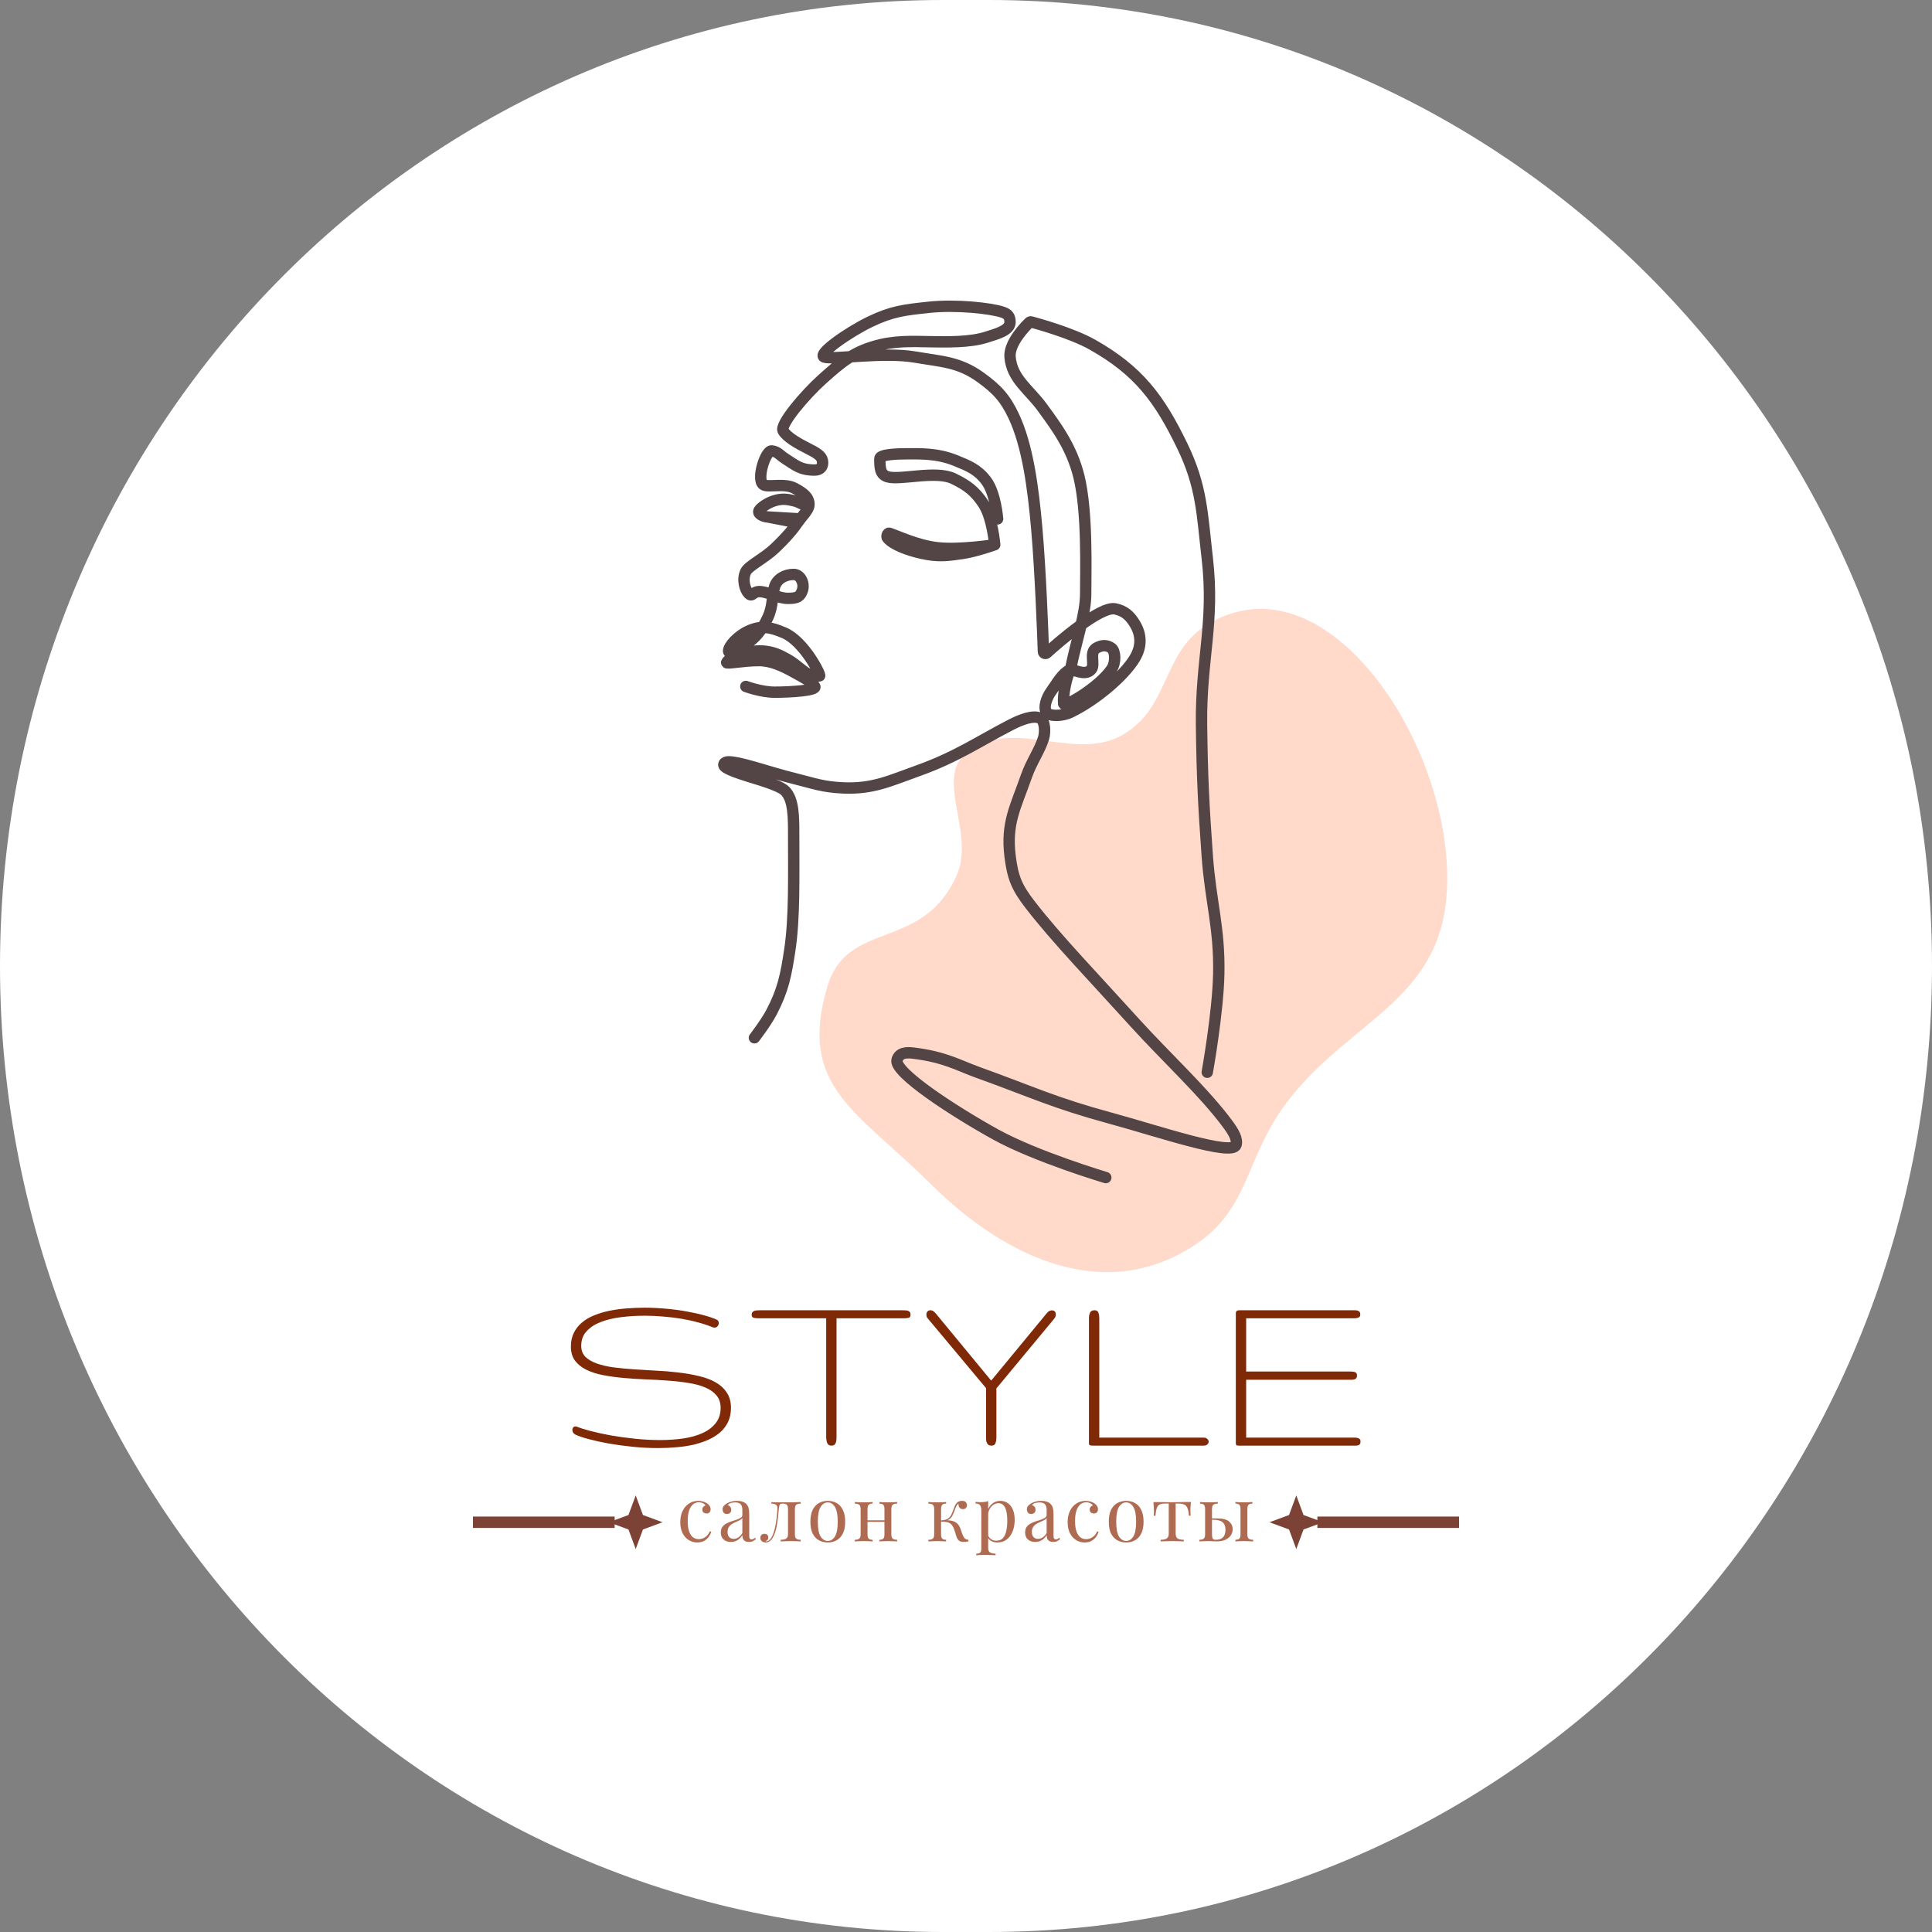
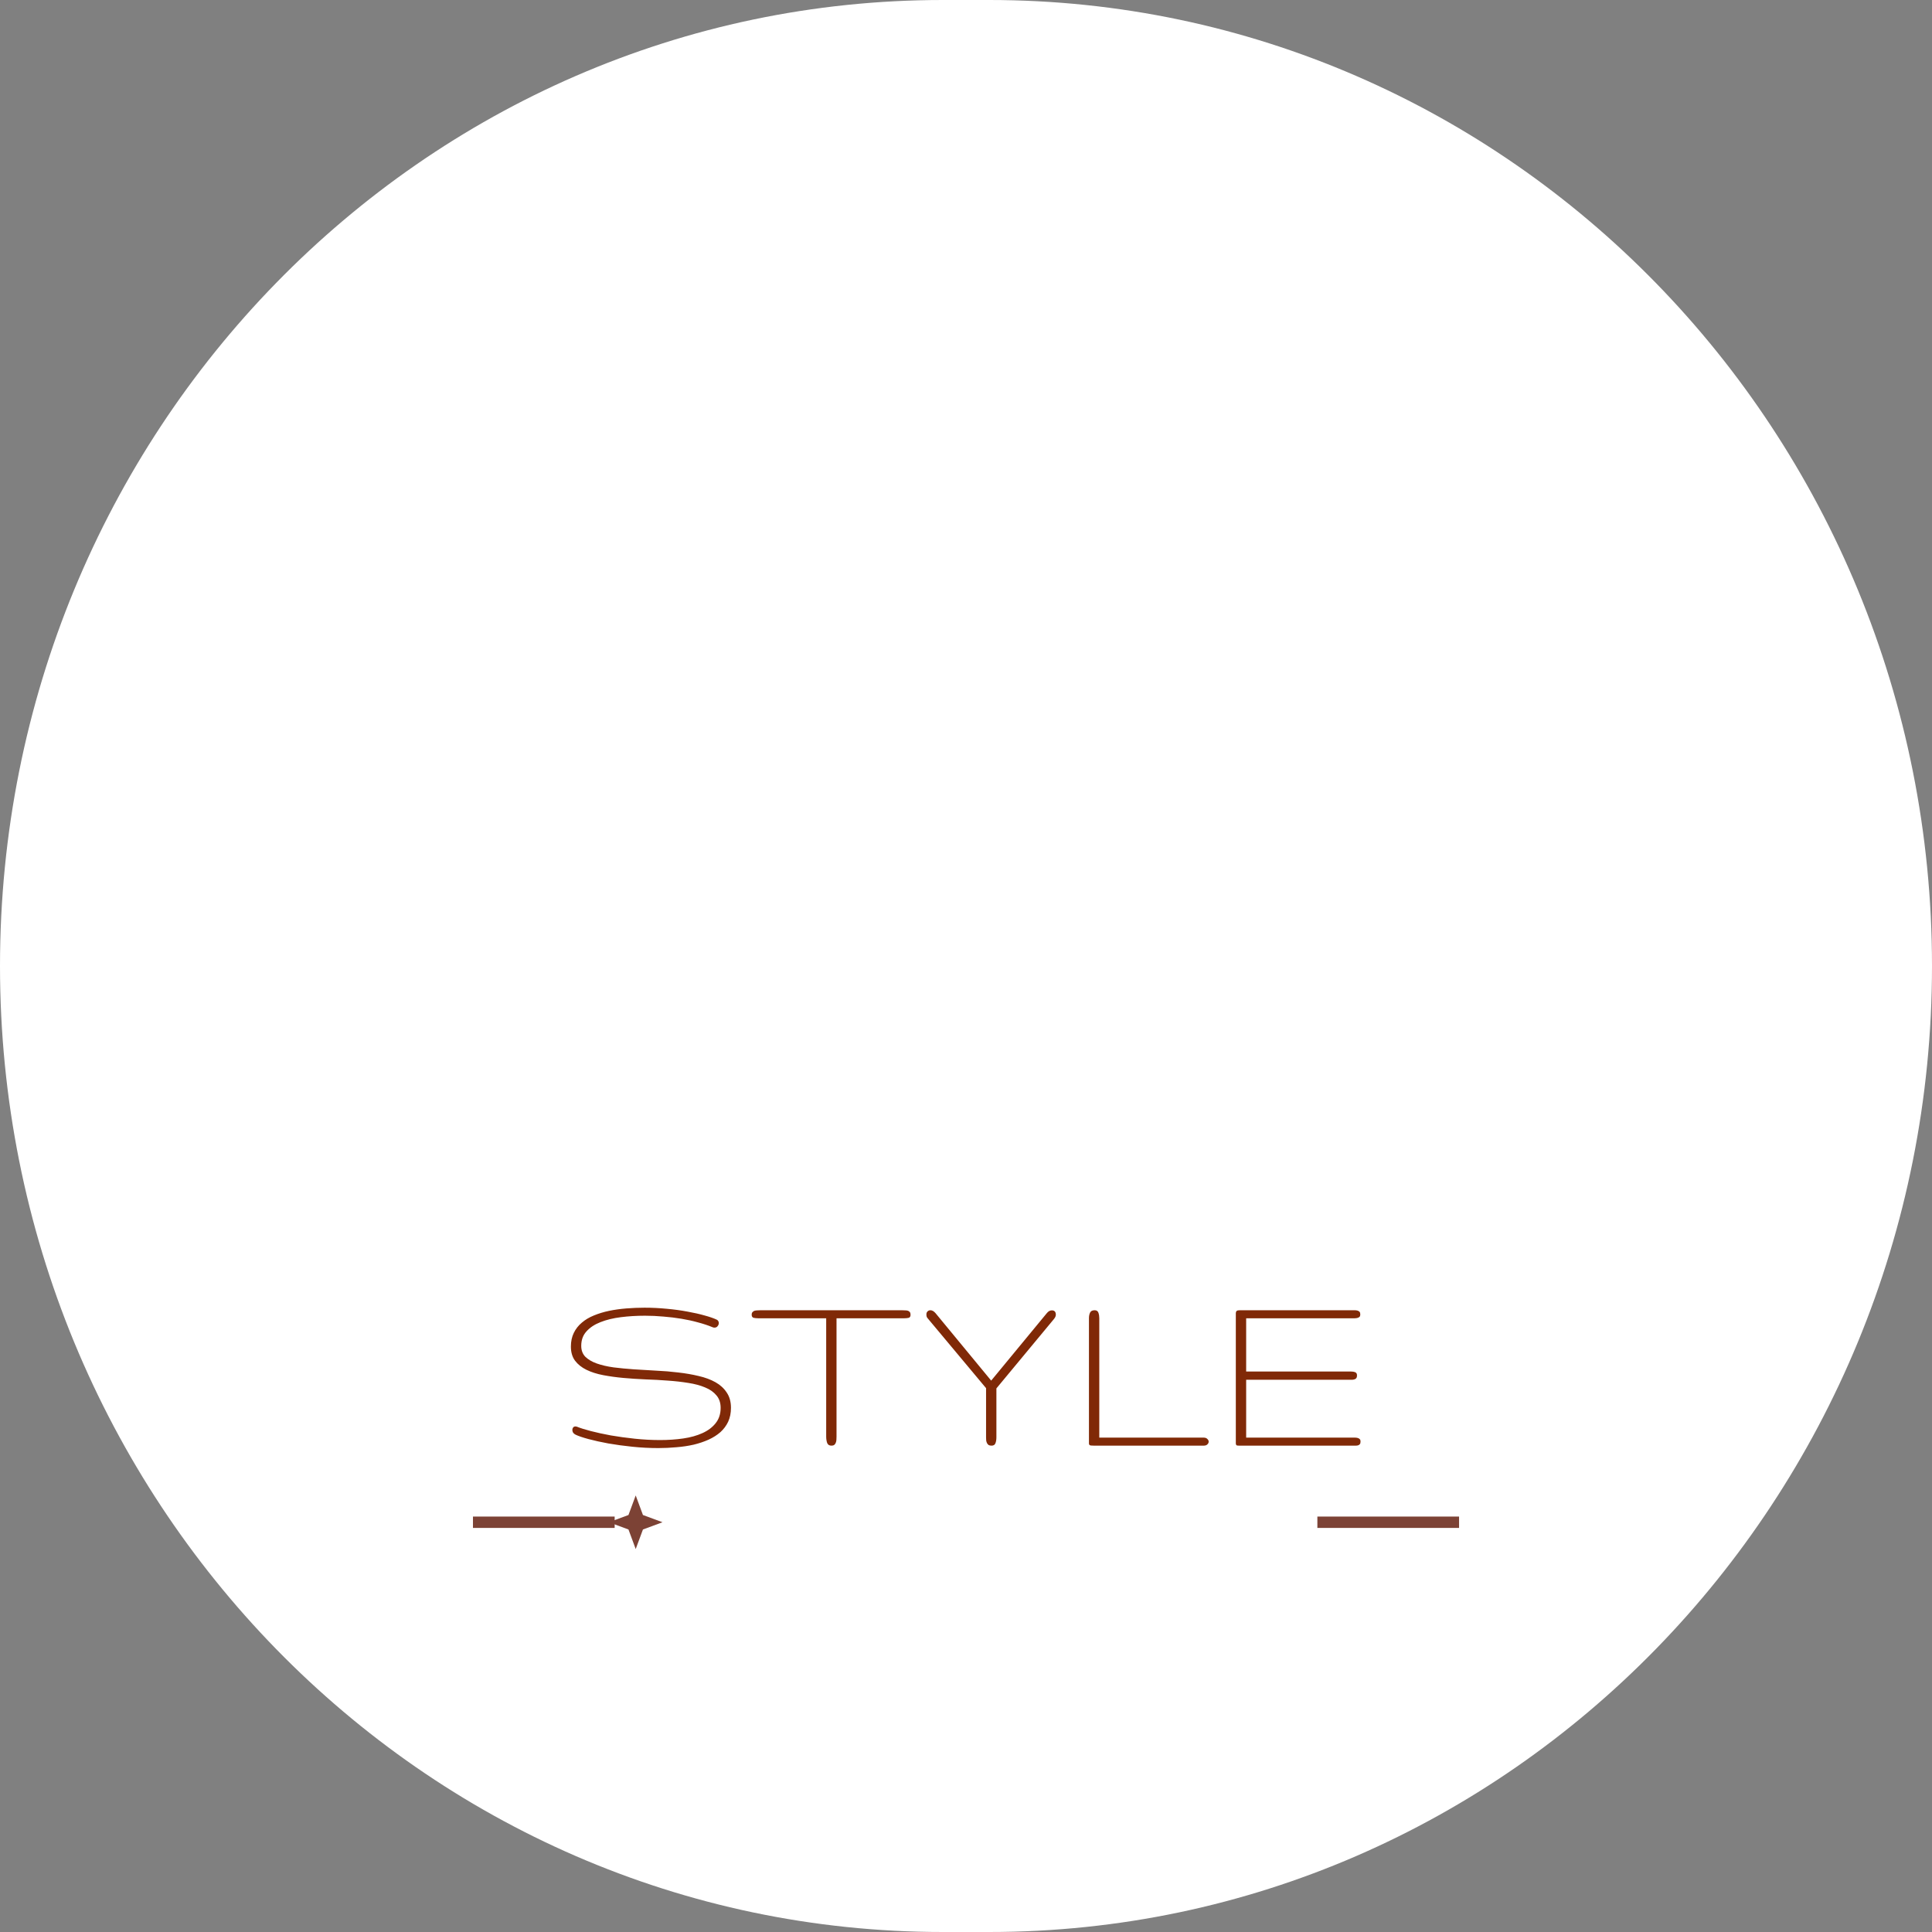
<svg xmlns="http://www.w3.org/2000/svg" width="170" height="170" viewBox="0 0 170 170" fill="none">
  <rect x="0" y="0" width="170" height="170" fill="#808080" stroke="none" />
  <g clip-path="url(#clip0_160_2)">
    <path d="M87.038 0H82.962C37.143 0 0 38.056 0 85C0 131.944 37.143 170 82.962 170H87.038C132.857 170 170 131.944 170 85C170 38.056 132.857 0 87.038 0Z" fill="white" />
-     <path d="M61.429 132.064C61.573 132.064 61.713 132.082 61.847 132.118C61.982 132.154 62.103 132.208 62.211 132.28C62.314 132.348 62.393 132.426 62.447 132.516C62.501 132.602 62.528 132.696 62.528 132.799C62.528 132.92 62.494 133.015 62.427 133.082C62.36 133.145 62.274 133.176 62.171 133.176C62.072 133.176 61.984 133.148 61.908 133.089C61.836 133.031 61.8 132.947 61.8 132.84C61.8 132.736 61.827 132.653 61.881 132.59C61.939 132.527 62.007 132.487 62.083 132.469C62.038 132.388 61.957 132.321 61.841 132.267C61.728 132.213 61.607 132.186 61.477 132.186C61.364 132.186 61.252 132.213 61.14 132.267C61.027 132.321 60.924 132.41 60.83 132.536C60.736 132.658 60.659 132.826 60.6 133.042C60.542 133.253 60.513 133.518 60.513 133.837C60.513 134.232 60.558 134.547 60.648 134.781C60.737 135.014 60.854 135.183 60.998 135.286C61.146 135.385 61.308 135.434 61.483 135.434C61.6 135.434 61.719 135.412 61.841 135.367C61.962 135.322 62.076 135.25 62.184 135.151C62.292 135.048 62.384 134.911 62.461 134.74L62.589 134.787C62.544 134.931 62.47 135.077 62.366 135.225C62.263 135.369 62.128 135.488 61.962 135.583C61.795 135.677 61.591 135.724 61.349 135.724C61.07 135.724 60.818 135.652 60.594 135.508C60.369 135.365 60.19 135.16 60.055 134.895C59.924 134.625 59.859 134.307 59.859 133.938C59.859 133.57 59.924 133.246 60.055 132.967C60.19 132.685 60.376 132.464 60.614 132.307C60.852 132.145 61.124 132.064 61.429 132.064ZM64.316 135.677C64.132 135.677 63.972 135.643 63.837 135.576C63.703 135.504 63.599 135.405 63.528 135.279C63.46 135.153 63.426 135.008 63.426 134.841C63.426 134.644 63.471 134.482 63.562 134.356C63.656 134.23 63.775 134.129 63.919 134.053C64.062 133.976 64.213 133.913 64.37 133.864C64.532 133.81 64.685 133.761 64.828 133.716C64.972 133.666 65.089 133.61 65.179 133.547C65.273 133.484 65.32 133.401 65.32 133.298V132.88C65.32 132.691 65.291 132.548 65.233 132.449C65.179 132.35 65.105 132.285 65.01 132.253C64.916 132.217 64.81 132.199 64.694 132.199C64.581 132.199 64.46 132.215 64.329 132.247C64.204 132.278 64.102 132.343 64.026 132.442C64.111 132.46 64.186 132.505 64.249 132.577C64.312 132.649 64.343 132.741 64.343 132.853C64.343 132.965 64.307 133.055 64.235 133.122C64.163 133.186 64.071 133.217 63.959 133.217C63.828 133.217 63.732 133.176 63.669 133.096C63.611 133.01 63.581 132.916 63.581 132.813C63.581 132.696 63.611 132.602 63.669 132.53C63.727 132.457 63.802 132.39 63.892 132.328C63.995 132.255 64.127 132.195 64.289 132.145C64.455 132.092 64.642 132.064 64.849 132.064C65.033 132.064 65.19 132.087 65.32 132.132C65.451 132.172 65.558 132.233 65.644 132.314C65.76 132.422 65.837 132.554 65.873 132.711C65.909 132.864 65.927 133.049 65.927 133.264V135.138C65.927 135.25 65.942 135.331 65.974 135.38C66.01 135.43 66.064 135.454 66.136 135.454C66.185 135.454 66.232 135.443 66.277 135.421C66.322 135.398 66.376 135.362 66.439 135.313L66.513 135.427C66.419 135.5 66.329 135.56 66.243 135.609C66.158 135.655 66.043 135.677 65.9 135.677C65.769 135.677 65.662 135.655 65.576 135.609C65.491 135.564 65.426 135.5 65.381 135.414C65.341 135.324 65.32 135.212 65.32 135.077C65.199 135.279 65.053 135.43 64.882 135.529C64.716 135.627 64.527 135.677 64.316 135.677ZM64.559 135.407C64.707 135.407 64.844 135.365 64.97 135.279C65.1 135.194 65.217 135.066 65.32 134.895V133.574C65.266 133.65 65.188 133.716 65.085 133.769C64.981 133.819 64.869 133.871 64.747 133.924C64.626 133.974 64.509 134.035 64.397 134.107C64.289 134.174 64.199 134.264 64.127 134.376C64.056 134.489 64.02 134.635 64.02 134.814C64.02 134.994 64.067 135.138 64.161 135.246C64.26 135.353 64.392 135.407 64.559 135.407ZM70.456 132.166V132.307C70.272 132.307 70.139 132.341 70.059 132.408C69.982 132.475 69.944 132.604 69.944 132.792V135.003C69.944 135.192 69.982 135.32 70.059 135.387C70.139 135.454 70.272 135.488 70.456 135.488V135.63C70.379 135.625 70.267 135.621 70.119 135.616C69.971 135.607 69.809 135.603 69.634 135.603C69.459 135.603 69.281 135.607 69.101 135.616C68.926 135.621 68.789 135.625 68.69 135.63V135.488C68.893 135.488 69.05 135.457 69.162 135.394C69.279 135.326 69.337 135.196 69.337 135.003V132.792C69.337 132.604 69.303 132.475 69.236 132.408C69.169 132.341 69.054 132.307 68.893 132.307H68.832C68.719 132.307 68.645 132.341 68.609 132.408C68.573 132.475 68.546 132.604 68.529 132.792C68.492 133.21 68.448 133.61 68.394 133.992C68.344 134.369 68.259 134.711 68.138 135.016C68.093 135.124 68.037 135.234 67.969 135.347C67.902 135.454 67.818 135.544 67.72 135.616C67.626 135.688 67.511 135.724 67.376 135.724C67.295 135.724 67.219 135.708 67.147 135.677C67.075 135.65 67.016 135.607 66.972 135.549C66.927 135.486 66.904 135.409 66.904 135.32C66.904 135.207 66.938 135.12 67.005 135.057C67.073 134.994 67.16 134.962 67.268 134.962C67.363 134.962 67.441 134.99 67.504 135.043C67.572 135.097 67.605 135.178 67.605 135.286C67.605 135.358 67.585 135.423 67.544 135.482C67.504 135.535 67.439 135.58 67.349 135.616C67.358 135.621 67.37 135.623 67.383 135.623C67.4 135.623 67.412 135.623 67.416 135.623C67.529 135.623 67.623 135.587 67.699 135.515C67.781 135.439 67.848 135.351 67.902 135.252C67.96 135.149 68.003 135.059 68.03 134.983C68.102 134.794 68.162 134.583 68.212 134.349C68.261 134.115 68.302 133.866 68.333 133.601C68.364 133.336 68.389 133.066 68.407 132.792C68.421 132.604 68.38 132.475 68.286 132.408C68.196 132.341 68.059 132.307 67.875 132.307V132.166C67.91 132.17 67.967 132.177 68.043 132.186C68.124 132.191 68.221 132.193 68.333 132.193C68.423 132.193 68.515 132.193 68.609 132.193C68.708 132.193 68.807 132.193 68.906 132.193C68.991 132.193 69.07 132.193 69.142 132.193C69.213 132.193 69.29 132.193 69.371 132.193C69.452 132.193 69.542 132.193 69.641 132.193C69.744 132.193 69.847 132.191 69.951 132.186C70.059 132.181 70.157 132.177 70.247 132.172C70.337 132.168 70.406 132.166 70.456 132.166ZM72.838 132.064C73.126 132.064 73.384 132.128 73.613 132.253C73.842 132.379 74.024 132.577 74.159 132.846C74.298 133.116 74.368 133.466 74.368 133.898C74.368 134.329 74.298 134.68 74.159 134.949C74.024 135.214 73.842 135.409 73.613 135.535C73.384 135.661 73.126 135.724 72.838 135.724C72.555 135.724 72.297 135.661 72.063 135.535C71.834 135.409 71.65 135.214 71.511 134.949C71.376 134.68 71.308 134.329 71.308 133.898C71.308 133.466 71.376 133.116 71.511 132.846C71.65 132.577 71.834 132.379 72.063 132.253C72.297 132.128 72.555 132.064 72.838 132.064ZM72.838 132.199C72.582 132.199 72.371 132.332 72.205 132.597C72.043 132.862 71.962 133.296 71.962 133.898C71.962 134.5 72.043 134.933 72.205 135.198C72.371 135.459 72.582 135.589 72.838 135.589C73.094 135.589 73.303 135.459 73.465 135.198C73.631 134.933 73.714 134.5 73.714 133.898C73.714 133.296 73.631 132.862 73.465 132.597C73.303 132.332 73.094 132.199 72.838 132.199ZM78.943 132.166V132.307C78.759 132.307 78.626 132.341 78.546 132.408C78.469 132.475 78.431 132.604 78.431 132.792V135.003C78.431 135.192 78.469 135.32 78.546 135.387C78.626 135.454 78.759 135.488 78.943 135.488V135.63C78.866 135.625 78.75 135.621 78.592 135.616C78.435 135.607 78.283 135.603 78.134 135.603C77.986 135.603 77.84 135.607 77.696 135.616C77.557 135.621 77.451 135.625 77.38 135.63V135.488C77.541 135.488 77.656 135.454 77.723 135.387C77.79 135.32 77.824 135.192 77.824 135.003V132.792C77.824 132.604 77.79 132.475 77.723 132.408C77.656 132.341 77.541 132.307 77.38 132.307V132.166C77.451 132.17 77.557 132.177 77.696 132.186C77.84 132.191 77.986 132.193 78.134 132.193C78.283 132.193 78.435 132.191 78.592 132.186C78.75 132.177 78.866 132.17 78.943 132.166ZM76.78 132.166V132.307C76.618 132.307 76.504 132.341 76.436 132.408C76.368 132.475 76.335 132.604 76.335 132.792V135.003C76.335 135.192 76.368 135.32 76.436 135.387C76.504 135.454 76.618 135.488 76.78 135.488V135.63C76.708 135.625 76.6 135.621 76.456 135.616C76.317 135.607 76.173 135.603 76.025 135.603C75.876 135.603 75.724 135.607 75.567 135.616C75.409 135.621 75.292 135.625 75.216 135.63V135.488C75.4 135.488 75.53 135.454 75.607 135.387C75.688 135.32 75.728 135.192 75.728 135.003V132.792C75.728 132.604 75.688 132.475 75.607 132.408C75.53 132.341 75.4 132.307 75.216 132.307V132.166C75.292 132.17 75.409 132.177 75.567 132.186C75.724 132.191 75.876 132.193 76.025 132.193C76.173 132.193 76.317 132.191 76.456 132.186C76.6 132.177 76.708 132.17 76.78 132.166ZM78.013 133.776V133.911H76.112V133.776H78.013ZM84.654 132.064C84.811 132.064 84.921 132.103 84.984 132.179C85.051 132.255 85.085 132.341 85.085 132.435C85.085 132.534 85.053 132.62 84.99 132.691C84.928 132.759 84.84 132.792 84.728 132.792C84.647 132.792 84.577 132.775 84.519 132.739C84.46 132.703 84.415 132.653 84.384 132.59C84.352 132.523 84.337 132.447 84.337 132.361C84.337 132.352 84.337 132.343 84.337 132.334C84.337 132.325 84.337 132.318 84.337 132.314C84.287 132.336 84.242 132.377 84.202 132.435C84.166 132.494 84.128 132.572 84.087 132.671C84.047 132.77 84 132.891 83.946 133.035C83.901 133.156 83.849 133.273 83.791 133.386C83.732 133.498 83.652 133.592 83.549 133.668C83.445 133.745 83.303 133.795 83.124 133.817L83.184 133.769C83.454 133.761 83.69 133.79 83.892 133.857C84.098 133.924 84.26 134.051 84.377 134.235C84.454 134.351 84.516 134.495 84.566 134.666C84.62 134.837 84.676 134.987 84.734 135.117C84.784 135.23 84.84 135.317 84.903 135.38C84.971 135.439 85.074 135.474 85.213 135.488V135.63C85.141 135.643 85.069 135.655 84.997 135.663C84.925 135.672 84.858 135.677 84.795 135.677C84.593 135.677 84.445 135.63 84.35 135.535C84.256 135.436 84.184 135.304 84.135 135.138C84.112 135.061 84.085 134.969 84.054 134.861C84.022 134.749 83.984 134.637 83.939 134.524C83.894 134.408 83.84 134.307 83.778 134.221C83.678 134.082 83.55 133.992 83.393 133.952C83.236 133.906 83.032 133.889 82.78 133.898V133.783C83.027 133.769 83.218 133.729 83.353 133.662C83.488 133.59 83.591 133.491 83.663 133.365C83.735 133.239 83.8 133.091 83.858 132.92C83.903 132.795 83.953 132.666 84.007 132.536C84.061 132.402 84.137 132.289 84.236 132.199C84.339 132.11 84.478 132.064 84.654 132.064ZM83.252 132.166V132.307C83.09 132.307 82.975 132.341 82.908 132.408C82.841 132.475 82.807 132.604 82.807 132.792V135.003C82.807 135.192 82.841 135.32 82.908 135.387C82.975 135.454 83.09 135.488 83.252 135.488V135.63C83.18 135.625 83.072 135.621 82.928 135.616C82.784 135.607 82.639 135.603 82.49 135.603C82.342 135.603 82.189 135.607 82.032 135.616C81.879 135.621 81.764 135.625 81.688 135.63V135.488C81.873 135.488 82.003 135.454 82.079 135.387C82.16 135.32 82.2 135.192 82.2 135.003V132.792C82.2 132.604 82.16 132.475 82.079 132.408C82.003 132.341 81.873 132.307 81.688 132.307V132.166C81.764 132.17 81.879 132.177 82.032 132.186C82.189 132.191 82.342 132.193 82.49 132.193C82.639 132.193 82.784 132.191 82.928 132.186C83.072 132.177 83.18 132.17 83.252 132.166ZM86.953 132.085V136.223C86.953 136.416 87.01 136.544 87.122 136.607C87.239 136.674 87.398 136.708 87.6 136.708V136.85C87.502 136.845 87.364 136.838 87.189 136.829C87.014 136.825 86.828 136.822 86.63 136.822C86.491 136.822 86.351 136.825 86.212 136.829C86.077 136.838 85.974 136.845 85.902 136.85V136.708C86.064 136.708 86.178 136.679 86.246 136.62C86.313 136.562 86.347 136.452 86.347 136.29V132.894C86.347 132.691 86.311 132.543 86.239 132.449C86.167 132.35 86.032 132.3 85.835 132.3V132.159C85.979 132.172 86.118 132.179 86.253 132.179C86.383 132.179 86.507 132.172 86.623 132.159C86.745 132.141 86.855 132.116 86.953 132.085ZM88.032 132.064C88.27 132.064 88.483 132.13 88.672 132.26C88.861 132.386 89.009 132.572 89.117 132.819C89.229 133.066 89.285 133.372 89.285 133.736C89.285 133.979 89.256 134.219 89.198 134.457C89.139 134.691 89.047 134.904 88.921 135.097C88.8 135.286 88.641 135.439 88.443 135.556C88.25 135.668 88.016 135.724 87.742 135.724C87.531 135.724 87.347 135.675 87.189 135.576C87.037 135.477 86.933 135.358 86.879 135.218L86.947 135.124C87.01 135.25 87.099 135.355 87.216 135.441C87.337 135.526 87.488 135.569 87.668 135.569C87.92 135.569 88.115 135.49 88.254 135.333C88.393 135.176 88.49 134.967 88.544 134.706C88.602 134.442 88.631 134.149 88.631 133.83C88.631 133.471 88.602 133.176 88.544 132.947C88.485 132.718 88.398 132.548 88.281 132.435C88.164 132.323 88.021 132.267 87.85 132.267C87.63 132.267 87.43 132.359 87.25 132.543C87.07 132.723 86.956 132.997 86.906 133.365L86.825 133.271C86.875 132.889 87.01 132.592 87.23 132.381C87.454 132.17 87.722 132.064 88.032 132.064ZM91.092 135.677C90.907 135.677 90.748 135.643 90.614 135.576C90.478 135.504 90.375 135.405 90.303 135.279C90.236 135.153 90.202 135.008 90.202 134.841C90.202 134.644 90.247 134.482 90.337 134.356C90.431 134.23 90.55 134.129 90.694 134.053C90.838 133.976 90.989 133.913 91.146 133.864C91.307 133.81 91.46 133.761 91.604 133.716C91.748 133.666 91.865 133.61 91.954 133.547C92.049 133.484 92.096 133.401 92.096 133.298V132.88C92.096 132.691 92.067 132.548 92.008 132.449C91.954 132.35 91.88 132.285 91.786 132.253C91.692 132.217 91.586 132.199 91.469 132.199C91.357 132.199 91.236 132.215 91.106 132.247C90.98 132.278 90.879 132.343 90.802 132.442C90.887 132.46 90.962 132.505 91.024 132.577C91.087 132.649 91.119 132.741 91.119 132.853C91.119 132.965 91.083 133.055 91.011 133.122C90.939 133.186 90.847 133.217 90.735 133.217C90.604 133.217 90.508 133.176 90.445 133.096C90.386 133.01 90.358 132.916 90.358 132.813C90.358 132.696 90.386 132.602 90.445 132.53C90.503 132.457 90.577 132.39 90.667 132.328C90.77 132.255 90.903 132.195 91.065 132.145C91.231 132.092 91.417 132.064 91.624 132.064C91.808 132.064 91.966 132.087 92.096 132.132C92.226 132.172 92.334 132.233 92.419 132.314C92.537 132.422 92.613 132.554 92.649 132.711C92.684 132.864 92.702 133.049 92.702 133.264V135.138C92.702 135.25 92.718 135.331 92.75 135.38C92.786 135.43 92.839 135.454 92.912 135.454C92.961 135.454 93.008 135.443 93.053 135.421C93.098 135.398 93.152 135.362 93.215 135.313L93.289 135.427C93.195 135.5 93.105 135.56 93.019 135.609C92.934 135.655 92.819 135.677 92.675 135.677C92.545 135.677 92.437 135.655 92.352 135.609C92.267 135.564 92.201 135.5 92.156 135.414C92.116 135.324 92.096 135.212 92.096 135.077C91.975 135.279 91.829 135.43 91.658 135.529C91.492 135.627 91.303 135.677 91.092 135.677ZM91.335 135.407C91.483 135.407 91.62 135.365 91.746 135.279C91.876 135.194 91.993 135.066 92.096 134.895V133.574C92.042 133.65 91.963 133.716 91.86 133.769C91.757 133.819 91.644 133.871 91.523 133.924C91.402 133.974 91.285 134.035 91.173 134.107C91.065 134.174 90.975 134.264 90.903 134.376C90.831 134.489 90.795 134.635 90.795 134.814C90.795 134.994 90.843 135.138 90.937 135.246C91.035 135.353 91.168 135.407 91.335 135.407ZM95.513 132.064C95.657 132.064 95.796 132.082 95.931 132.118C96.066 132.154 96.187 132.208 96.295 132.28C96.398 132.348 96.477 132.426 96.531 132.516C96.585 132.602 96.612 132.696 96.612 132.799C96.612 132.92 96.578 133.015 96.51 133.082C96.443 133.145 96.358 133.176 96.254 133.176C96.156 133.176 96.068 133.148 95.992 133.089C95.92 133.031 95.884 132.947 95.884 132.84C95.884 132.736 95.911 132.653 95.965 132.59C96.023 132.527 96.091 132.487 96.167 132.469C96.122 132.388 96.041 132.321 95.924 132.267C95.812 132.213 95.691 132.186 95.56 132.186C95.448 132.186 95.336 132.213 95.224 132.267C95.111 132.321 95.007 132.41 94.913 132.536C94.819 132.658 94.742 132.826 94.684 133.042C94.626 133.253 94.596 133.518 94.596 133.837C94.596 134.232 94.641 134.547 94.731 134.781C94.821 135.014 94.938 135.183 95.082 135.286C95.23 135.385 95.392 135.434 95.567 135.434C95.684 135.434 95.803 135.412 95.924 135.367C96.045 135.322 96.16 135.25 96.268 135.151C96.376 135.048 96.468 134.911 96.544 134.74L96.672 134.787C96.627 134.931 96.553 135.077 96.45 135.225C96.347 135.369 96.212 135.488 96.045 135.583C95.879 135.677 95.675 135.724 95.432 135.724C95.154 135.724 94.902 135.652 94.677 135.508C94.453 135.365 94.273 135.16 94.138 134.895C94.008 134.625 93.943 134.307 93.943 133.938C93.943 133.57 94.008 133.246 94.138 132.967C94.273 132.685 94.46 132.464 94.698 132.307C94.936 132.145 95.208 132.064 95.513 132.064ZM99.094 132.064C99.381 132.064 99.64 132.128 99.869 132.253C100.098 132.379 100.28 132.577 100.415 132.846C100.554 133.116 100.624 133.466 100.624 133.898C100.624 134.329 100.554 134.68 100.415 134.949C100.28 135.214 100.098 135.409 99.869 135.535C99.64 135.661 99.381 135.724 99.094 135.724C98.811 135.724 98.552 135.661 98.319 135.535C98.09 135.409 97.906 135.214 97.766 134.949C97.632 134.68 97.564 134.329 97.564 133.898C97.564 133.466 97.632 133.116 97.766 132.846C97.906 132.577 98.09 132.379 98.319 132.253C98.552 132.128 98.811 132.064 99.094 132.064ZM99.094 132.199C98.838 132.199 98.627 132.332 98.46 132.597C98.299 132.862 98.218 133.296 98.218 133.898C98.218 134.5 98.299 134.933 98.46 135.198C98.627 135.459 98.838 135.589 99.094 135.589C99.35 135.589 99.559 135.459 99.721 135.198C99.887 134.933 99.97 134.5 99.97 133.898C99.97 133.296 99.887 132.862 99.721 132.597C99.559 132.332 99.35 132.199 99.094 132.199ZM104.794 132.166C104.776 132.323 104.763 132.473 104.754 132.617C104.75 132.761 104.747 132.871 104.747 132.947C104.747 133.028 104.75 133.107 104.754 133.183C104.759 133.255 104.763 133.316 104.768 133.365H104.613C104.59 133.055 104.543 132.824 104.471 132.671C104.399 132.518 104.3 132.419 104.174 132.374C104.049 132.325 103.893 132.3 103.71 132.3H103.447V134.936C103.447 135.156 103.509 135.304 103.635 135.38C103.765 135.452 103.941 135.488 104.161 135.488V135.63C104.057 135.625 103.914 135.621 103.73 135.616C103.55 135.607 103.355 135.603 103.143 135.603C102.937 135.603 102.741 135.607 102.557 135.616C102.373 135.621 102.229 135.625 102.126 135.63V135.488C102.35 135.488 102.526 135.452 102.651 135.38C102.777 135.304 102.84 135.156 102.84 134.936V132.3H102.51C102.326 132.3 102.175 132.325 102.058 132.374C101.946 132.424 101.858 132.525 101.796 132.678C101.737 132.83 101.696 133.062 101.674 133.372H101.519C101.528 133.323 101.533 133.262 101.533 133.19C101.537 133.114 101.54 133.035 101.54 132.954C101.54 132.878 101.535 132.767 101.526 132.624C101.521 132.48 101.51 132.33 101.492 132.172H102.139C102.292 132.172 102.454 132.175 102.624 132.179C102.8 132.183 102.97 132.186 103.136 132.186C103.307 132.186 103.48 132.183 103.655 132.179C103.831 132.17 103.995 132.166 104.147 132.166H104.794ZM107.158 132.166V132.307C106.974 132.307 106.841 132.341 106.76 132.408C106.684 132.475 106.646 132.604 106.646 132.792V135.003C106.646 135.183 106.666 135.308 106.706 135.38C106.751 135.452 106.828 135.488 106.936 135.488C107.178 135.488 107.362 135.448 107.488 135.367C107.618 135.286 107.708 135.178 107.758 135.043C107.807 134.909 107.832 134.765 107.832 134.612C107.832 134.302 107.744 134.077 107.569 133.938C107.398 133.795 107.113 133.722 106.713 133.722C106.637 133.722 106.558 133.722 106.477 133.722C106.397 133.722 106.318 133.722 106.241 133.722L106.228 133.608C106.376 133.608 106.522 133.608 106.666 133.608C106.814 133.608 106.962 133.608 107.111 133.608C107.6 133.608 107.949 133.7 108.155 133.884C108.362 134.064 108.466 134.293 108.466 134.571C108.466 134.738 108.418 134.902 108.324 135.063C108.234 135.225 108.081 135.36 107.865 135.468C107.655 135.576 107.369 135.63 107.01 135.63C106.916 135.63 106.808 135.625 106.686 135.616C106.565 135.607 106.443 135.603 106.322 135.603C106.183 135.603 106.035 135.607 105.878 135.616C105.72 135.621 105.603 135.625 105.527 135.63V135.488C105.711 135.488 105.842 135.454 105.918 135.387C105.999 135.32 106.039 135.192 106.039 135.003V132.792C106.039 132.604 106.006 132.475 105.938 132.408C105.871 132.341 105.756 132.307 105.594 132.307V132.166C105.666 132.17 105.772 132.177 105.911 132.186C106.055 132.191 106.201 132.193 106.349 132.193C106.498 132.193 106.65 132.191 106.808 132.186C106.965 132.177 107.081 132.17 107.158 132.166ZM110.204 132.166V132.307C110.042 132.307 109.928 132.341 109.861 132.408C109.793 132.475 109.759 132.604 109.759 132.792V135.003C109.759 135.192 109.798 135.32 109.874 135.387C109.955 135.454 110.087 135.488 110.272 135.488V135.63C110.195 135.625 110.076 135.621 109.914 135.616C109.753 135.607 109.598 135.603 109.449 135.603C109.315 135.603 109.175 135.607 109.031 135.616C108.888 135.621 108.78 135.625 108.708 135.63V135.488C108.87 135.488 108.984 135.454 109.052 135.387C109.119 135.32 109.153 135.192 109.153 135.003V132.792C109.153 132.604 109.119 132.475 109.052 132.408C108.984 132.341 108.87 132.307 108.708 132.307V132.166C108.78 132.17 108.888 132.177 109.031 132.186C109.175 132.191 109.315 132.193 109.449 132.193C109.598 132.193 109.741 132.191 109.881 132.186C110.024 132.177 110.132 132.17 110.204 132.166Z" fill="#913511" fill-opacity="0.73" />
-     <path d="M114.062 131.586L113.425 133.308L111.703 133.945L113.425 134.582L114.062 136.303L114.699 134.582L116.421 133.945L114.699 133.308L114.062 131.586Z" fill="#7C4235" />
    <path d="M115.918 133.945H128.386" stroke="#7C4235" />
    <path d="M55.937 131.586L56.574 133.308L58.296 133.945L56.574 134.582L55.937 136.303L55.3 134.582L53.578 133.945L55.3 133.308L55.937 131.586Z" fill="#7C4235" />
    <path d="M54.085 133.945H41.617" stroke="#7C4235" />
-     <path d="M84.169 77.054C85.936 73.128 81.843 68.094 85.517 65.85C89.667 63.315 94.744 67.091 98.912 64.586C102.995 62.133 102.229 57.33 106.325 54.899C117.162 48.464 128.687 66.98 127.217 79.497C126.158 88.519 117.902 90.228 112.727 97.694C109.618 102.179 109.766 106.452 105.23 109.487C97.357 114.754 88.618 110.852 81.895 104.18C75.373 97.707 70.192 95.638 72.797 86.826C74.564 80.845 81.136 83.794 84.169 77.054Z" fill="#FFD9CA" />
    <path d="M64.319 123.879C64.319 124.335 64.237 124.741 64.073 125.098C63.909 125.448 63.681 125.754 63.389 126.018C63.096 126.275 62.747 126.496 62.341 126.681C61.941 126.859 61.507 127.005 61.036 127.119C60.565 127.226 60.063 127.301 59.528 127.344C59.001 127.394 58.466 127.419 57.924 127.419C57.161 127.419 56.402 127.379 55.646 127.301C54.89 127.223 54.184 127.127 53.528 127.012C52.872 126.891 52.291 126.763 51.785 126.627C51.286 126.492 50.908 126.364 50.651 126.243C50.551 126.192 50.477 126.132 50.427 126.06C50.384 125.982 50.362 125.904 50.362 125.825C50.362 125.74 50.384 125.669 50.427 125.611C50.477 125.547 50.548 125.515 50.64 125.515C50.683 125.515 50.733 125.526 50.79 125.547C51.069 125.661 51.468 125.786 51.988 125.922C52.509 126.057 53.097 126.185 53.753 126.306C54.416 126.42 55.118 126.517 55.86 126.595C56.608 126.674 57.35 126.713 58.084 126.713C58.797 126.713 59.474 126.666 60.116 126.574C60.758 126.481 61.321 126.324 61.806 126.103C62.298 125.883 62.686 125.59 62.972 125.226C63.264 124.863 63.41 124.413 63.41 123.879C63.41 123.43 63.285 123.062 63.036 122.777C62.794 122.485 62.462 122.253 62.041 122.082C61.621 121.904 61.129 121.772 60.565 121.686C60.002 121.594 59.403 121.526 58.769 121.483C58.141 121.433 57.493 121.398 56.822 121.376C56.152 121.348 55.499 121.305 54.865 121.248C54.238 121.191 53.642 121.109 53.079 121.002C52.516 120.895 52.024 120.738 51.603 120.531C51.183 120.325 50.847 120.057 50.598 119.73C50.355 119.401 50.234 118.988 50.234 118.489C50.234 118.032 50.32 117.629 50.491 117.28C50.662 116.931 50.897 116.631 51.197 116.382C51.496 116.125 51.849 115.915 52.256 115.751C52.669 115.58 53.115 115.444 53.592 115.344C54.077 115.245 54.583 115.173 55.111 115.131C55.646 115.088 56.18 115.066 56.715 115.066C57.379 115.066 58.031 115.099 58.672 115.162C59.314 115.22 59.917 115.302 60.48 115.408C61.043 115.508 61.549 115.622 61.999 115.751C62.448 115.872 62.808 115.997 63.078 116.125C63.136 116.154 63.178 116.196 63.207 116.253C63.236 116.303 63.25 116.357 63.25 116.414C63.25 116.514 63.214 116.606 63.143 116.692C63.078 116.778 62.986 116.82 62.865 116.82C62.794 116.82 62.733 116.806 62.683 116.778C62.305 116.621 61.885 116.482 61.421 116.36C60.965 116.232 60.48 116.125 59.966 116.04C59.453 115.954 58.922 115.89 58.373 115.847C57.831 115.797 57.293 115.772 56.758 115.772C56.016 115.772 55.307 115.815 54.63 115.901C53.952 115.986 53.353 116.132 52.833 116.339C52.32 116.539 51.91 116.81 51.603 117.152C51.297 117.487 51.144 117.911 51.144 118.425C51.144 118.817 51.265 119.138 51.507 119.387C51.757 119.629 52.092 119.826 52.512 119.976C52.933 120.125 53.425 120.239 53.988 120.318C54.551 120.389 55.147 120.446 55.774 120.489C56.409 120.531 57.061 120.571 57.731 120.606C58.401 120.635 59.05 120.689 59.678 120.767C60.312 120.838 60.911 120.941 61.474 121.077C62.038 121.205 62.529 121.387 62.95 121.622C63.371 121.858 63.702 122.16 63.945 122.531C64.194 122.895 64.319 123.344 64.319 123.879ZM80.12 115.687C80.12 115.829 80.07 115.918 79.971 115.954C79.871 115.982 79.742 115.997 79.585 115.997H73.607V126.413C73.607 126.521 73.603 126.62 73.596 126.713C73.589 126.806 73.568 126.891 73.532 126.97C73.504 127.041 73.461 127.098 73.404 127.141C73.347 127.184 73.265 127.205 73.158 127.205C72.972 127.205 72.848 127.127 72.784 126.97C72.727 126.806 72.698 126.62 72.698 126.413V115.997H66.709C66.552 115.997 66.417 115.982 66.302 115.954C66.196 115.918 66.142 115.829 66.142 115.687C66.142 115.58 66.167 115.501 66.217 115.452C66.267 115.394 66.327 115.355 66.399 115.334C66.477 115.312 66.563 115.302 66.656 115.302C66.755 115.294 66.848 115.291 66.933 115.291H79.35C79.457 115.291 79.557 115.294 79.65 115.302C79.742 115.302 79.82 115.312 79.885 115.334C79.956 115.355 80.013 115.394 80.056 115.452C80.099 115.501 80.12 115.58 80.12 115.687ZM87.216 121.483L92.103 115.558C92.238 115.387 92.388 115.302 92.552 115.302C92.787 115.302 92.905 115.43 92.905 115.687C92.905 115.808 92.844 115.94 92.723 116.082L87.675 122.168V126.467C87.675 126.674 87.647 126.849 87.59 126.991C87.54 127.133 87.426 127.205 87.248 127.205C87.141 127.205 87.055 127.187 86.991 127.151C86.934 127.109 86.888 127.055 86.852 126.991C86.816 126.92 86.791 126.842 86.777 126.756C86.77 126.67 86.766 126.581 86.766 126.489V122.146L81.697 116.082C81.626 116.004 81.576 115.936 81.547 115.879C81.526 115.822 81.515 115.747 81.515 115.655C81.515 115.548 81.547 115.462 81.611 115.398C81.683 115.327 81.768 115.291 81.868 115.291C82.025 115.291 82.178 115.38 82.328 115.558L87.216 121.483ZM96.257 127.205C96.15 127.205 96.065 127.202 96.001 127.194C95.944 127.187 95.901 127.173 95.872 127.151C95.844 127.123 95.826 127.084 95.819 127.034C95.819 126.977 95.819 126.902 95.819 126.809V115.986C95.819 115.801 95.851 115.64 95.915 115.505C95.979 115.362 96.115 115.291 96.322 115.291C96.493 115.291 96.603 115.366 96.653 115.515C96.703 115.658 96.728 115.815 96.728 115.986V126.499H105.914C106.057 126.499 106.164 126.538 106.235 126.617C106.314 126.688 106.353 126.766 106.353 126.852C106.353 126.945 106.314 127.027 106.235 127.098C106.164 127.169 106.057 127.205 105.914 127.205H96.257ZM119.715 126.831C119.715 126.938 119.698 127.016 119.662 127.066C119.626 127.116 119.576 127.151 119.512 127.173C119.455 127.194 119.384 127.205 119.298 127.205C119.213 127.205 119.117 127.205 119.01 127.205H109.021C108.95 127.205 108.896 127.202 108.86 127.194C108.825 127.187 108.796 127.169 108.775 127.141C108.76 127.112 108.75 127.077 108.742 127.034C108.742 126.984 108.742 126.916 108.742 126.831V115.794C108.742 115.687 108.742 115.601 108.742 115.537C108.75 115.473 108.764 115.423 108.785 115.387C108.807 115.352 108.842 115.327 108.893 115.312C108.95 115.298 109.032 115.291 109.138 115.291H118.903C119.01 115.291 119.11 115.291 119.202 115.291C119.295 115.291 119.377 115.302 119.448 115.323C119.527 115.344 119.587 115.38 119.63 115.43C119.673 115.48 119.694 115.558 119.694 115.665C119.694 115.751 119.673 115.819 119.63 115.868C119.587 115.911 119.527 115.943 119.448 115.965C119.377 115.986 119.295 115.997 119.202 115.997C119.11 115.997 119.01 115.997 118.903 115.997H109.652V120.681H118.849C119.006 120.681 119.138 120.702 119.245 120.745C119.352 120.788 119.405 120.881 119.405 121.024C119.405 121.18 119.359 121.284 119.266 121.333C119.181 121.384 119.067 121.409 118.924 121.409H109.652V126.499H118.924C119.031 126.499 119.131 126.499 119.223 126.499C119.316 126.499 119.398 126.51 119.47 126.531C119.548 126.552 119.609 126.588 119.651 126.638C119.694 126.681 119.715 126.745 119.715 126.831Z" fill="#802907" />
-     <path d="M97.3 103.617C97.3 103.617 91.169 101.789 87.612 99.826C84.109 97.893 78.598 94.35 78.935 93.255C79.127 92.631 79.719 92.587 80.368 92.665C83.147 93.002 84.373 93.76 86.012 94.35C90.936 96.122 92.672 97.019 97.721 98.394C101.918 99.537 108.42 101.763 108.757 100.753C108.925 100.247 108.524 99.59 108.083 98.984C106.061 96.204 102.505 92.918 99.911 90.054C96.264 86.025 92.919 82.556 90.645 79.608C89.469 78.083 89.107 77.223 88.876 75.311C88.528 72.428 89.347 71.061 90.308 68.319C90.767 67.011 91.487 66.045 91.824 64.95C91.981 64.442 91.976 63.39 91.487 63.181C90.898 62.928 89.876 63.299 88.96 63.77C86.18 65.203 84.142 66.619 80.789 67.814C78.353 68.682 76.829 69.441 74.218 69.331C72.384 69.252 71.618 68.93 69.837 68.488C67.738 67.968 65.709 67.224 64.446 67.056C64.136 67.014 63.688 66.996 63.688 67.308C63.688 67.646 65.278 68.12 65.878 68.319C66.383 68.488 68.567 69.071 69.079 69.583C69.837 70.341 69.837 71.877 69.837 73.458C69.837 77.249 69.919 80.787 69.5 83.567C69.165 85.794 68.911 87.105 67.9 89.043C67.403 89.995 66.383 91.317 66.383 91.317M106.229 94.35C106.229 94.35 107.177 89.084 107.241 85.673C107.317 81.608 106.522 79.367 106.229 75.311C105.906 70.812 105.779 68.282 105.724 63.77C105.655 58.011 106.89 54.802 106.229 49.112C105.775 45.196 105.756 42.806 104.039 39.256C102.01 35.06 100.18 32.617 96.12 30.326C94.322 29.311 91.287 28.476 90.733 28.328C90.678 28.313 90.621 28.327 90.58 28.366C90.248 28.685 88.768 30.183 88.876 31.422C89.044 33.359 90.574 34.272 91.74 35.886C92.835 37.403 94.29 39.275 94.941 41.952C95.699 45.069 95.531 50.198 95.531 52.23C95.531 54.083 94.72 56.285 94.2 58.885M94.2 58.885C93.831 59.552 93.509 61.159 93.593 61.917C93.634 62.285 96.71 60.485 97.805 58.885C98.214 58.287 98.142 57.276 97.805 57.031C97.38 56.721 96.909 56.761 96.457 57.031C95.82 57.412 96.373 58.463 96.036 58.885C95.588 59.444 94.773 59.053 94.2 58.885ZM94.2 58.885C93.425 59.306 93.111 59.965 92.498 60.822C92.077 61.412 91.794 62.254 92.077 62.675C92.33 63.051 93.454 63.037 94.2 62.675C96.457 61.58 98.901 59.474 99.827 57.958C100.462 56.919 100.474 55.872 99.827 54.841C99.39 54.144 98.946 53.756 98.142 53.577C96.843 53.288 93.132 56.525 92.096 57.458C91.988 57.554 91.817 57.483 91.812 57.338C91.762 55.87 91.559 50.317 91.234 46.585C90.898 42.71 90.392 39.172 89.213 36.645C88.463 35.037 87.706 34.224 86.264 33.191C84.362 31.827 82.843 31.821 80.536 31.422C77.756 30.94 73.207 31.674 72.533 31.422C71.859 31.169 74.731 29.189 76.576 28.305C78.505 27.38 79.589 27.27 81.715 27.041C84.139 26.78 87.191 27.125 88.202 27.462C88.707 27.631 88.856 27.848 88.876 28.305C88.911 29.1 87.609 29.401 86.854 29.652C85.338 30.158 83.151 30.074 82.221 30.074C80.957 30.074 79.233 29.922 77.503 30.326C75.234 30.857 74.099 31.803 72.364 33.359C70.812 34.752 68.596 37.369 68.911 37.908C69.225 38.448 70.174 39.003 71.017 39.425C71.859 39.846 72.28 40.107 72.364 40.52C72.467 41.023 72.204 41.362 71.691 41.362C70.427 41.362 70.006 40.941 69.079 40.351C68.631 40.066 68.428 39.723 67.9 39.677C67.371 39.631 66.552 42.12 67.141 42.626C67.514 42.946 68.995 42.463 69.921 42.963C70.641 43.35 71.185 43.721 71.185 44.395C71.185 44.477 71.166 44.561 71.134 44.648M71.134 44.648C71.134 44.648 70.379 44.186 69.837 44.058C69.197 43.907 68.783 43.871 68.152 44.058C67.557 44.234 66.973 44.648 66.805 44.9C66.596 45.212 67.188 45.475 67.562 45.49M71.134 44.648C71.013 44.968 70.701 45.315 70.427 45.657M67.562 45.49C68.582 45.688 70.174 45.995 70.174 45.995M67.562 45.49C68.681 45.555 70.427 45.657 70.427 45.657M70.427 45.657C70.335 45.771 70.249 45.884 70.174 45.995M70.174 45.995C69.837 46.501 69.203 47.278 68.152 48.27C67.233 49.137 65.878 49.786 65.625 50.292C65.284 50.974 65.541 51.892 65.878 52.23C66.233 52.585 66.215 51.977 66.973 52.061C67.731 52.145 68.489 52.651 69.332 52.651C70.174 52.651 70.399 52.501 70.595 51.977C70.817 51.384 70.47 50.544 69.837 50.544C69.079 50.544 68.364 50.935 68.152 51.64C67.9 52.482 68.047 53.286 67.562 54.336C67.046 55.455 66.467 56.155 65.625 56.694C65.067 57.051 64.109 57.651 64.109 57.284C64.109 56.83 64.944 55.937 65.878 55.515C67.02 54.998 67.84 55.194 68.995 55.683C70.764 56.433 72.28 59.46 72.112 59.474C70.895 59.578 70.511 58.716 69.332 58.042C68.546 57.593 68.043 57.364 67.141 57.284C65.926 57.176 64.109 57.873 63.94 58.295C63.878 58.451 65.372 58.126 66.805 58.126C67.815 58.126 68.843 58.586 69.837 59.137C70.603 59.562 71.438 59.98 71.691 60.401C71.905 60.758 69.594 60.906 68.152 60.906C66.973 60.906 65.625 60.401 65.625 60.401M87.781 45.658C87.781 45.658 87.609 43.377 86.77 42.289C86.001 41.291 85.24 40.994 84.074 40.52C82.448 39.859 80.873 39.93 79.778 39.93C78.912 39.93 77.419 39.992 77.419 40.351C77.419 41.194 77.445 41.752 78.093 41.952C79.188 42.289 82.352 41.362 83.906 42.12C85.102 42.704 85.779 43.203 86.517 44.31C87.331 45.533 87.528 47.933 87.528 47.933M87.528 47.933C87.528 47.933 84.319 48.434 82.389 48.186C80.645 47.962 79.019 47.175 78.261 46.922C78.093 46.866 77.978 47.209 78.093 47.343C78.598 47.933 79.86 48.41 81.126 48.691C82.558 49.009 83.349 48.9 84.748 48.691C85.861 48.525 87.528 47.933 87.528 47.933Z" stroke="#534545" stroke-linecap="round" />
  </g>
  <defs>
    <clipPath id="clip0_160_2">
      <rect width="170" height="170" fill="white" />
    </clipPath>
  </defs>
</svg>